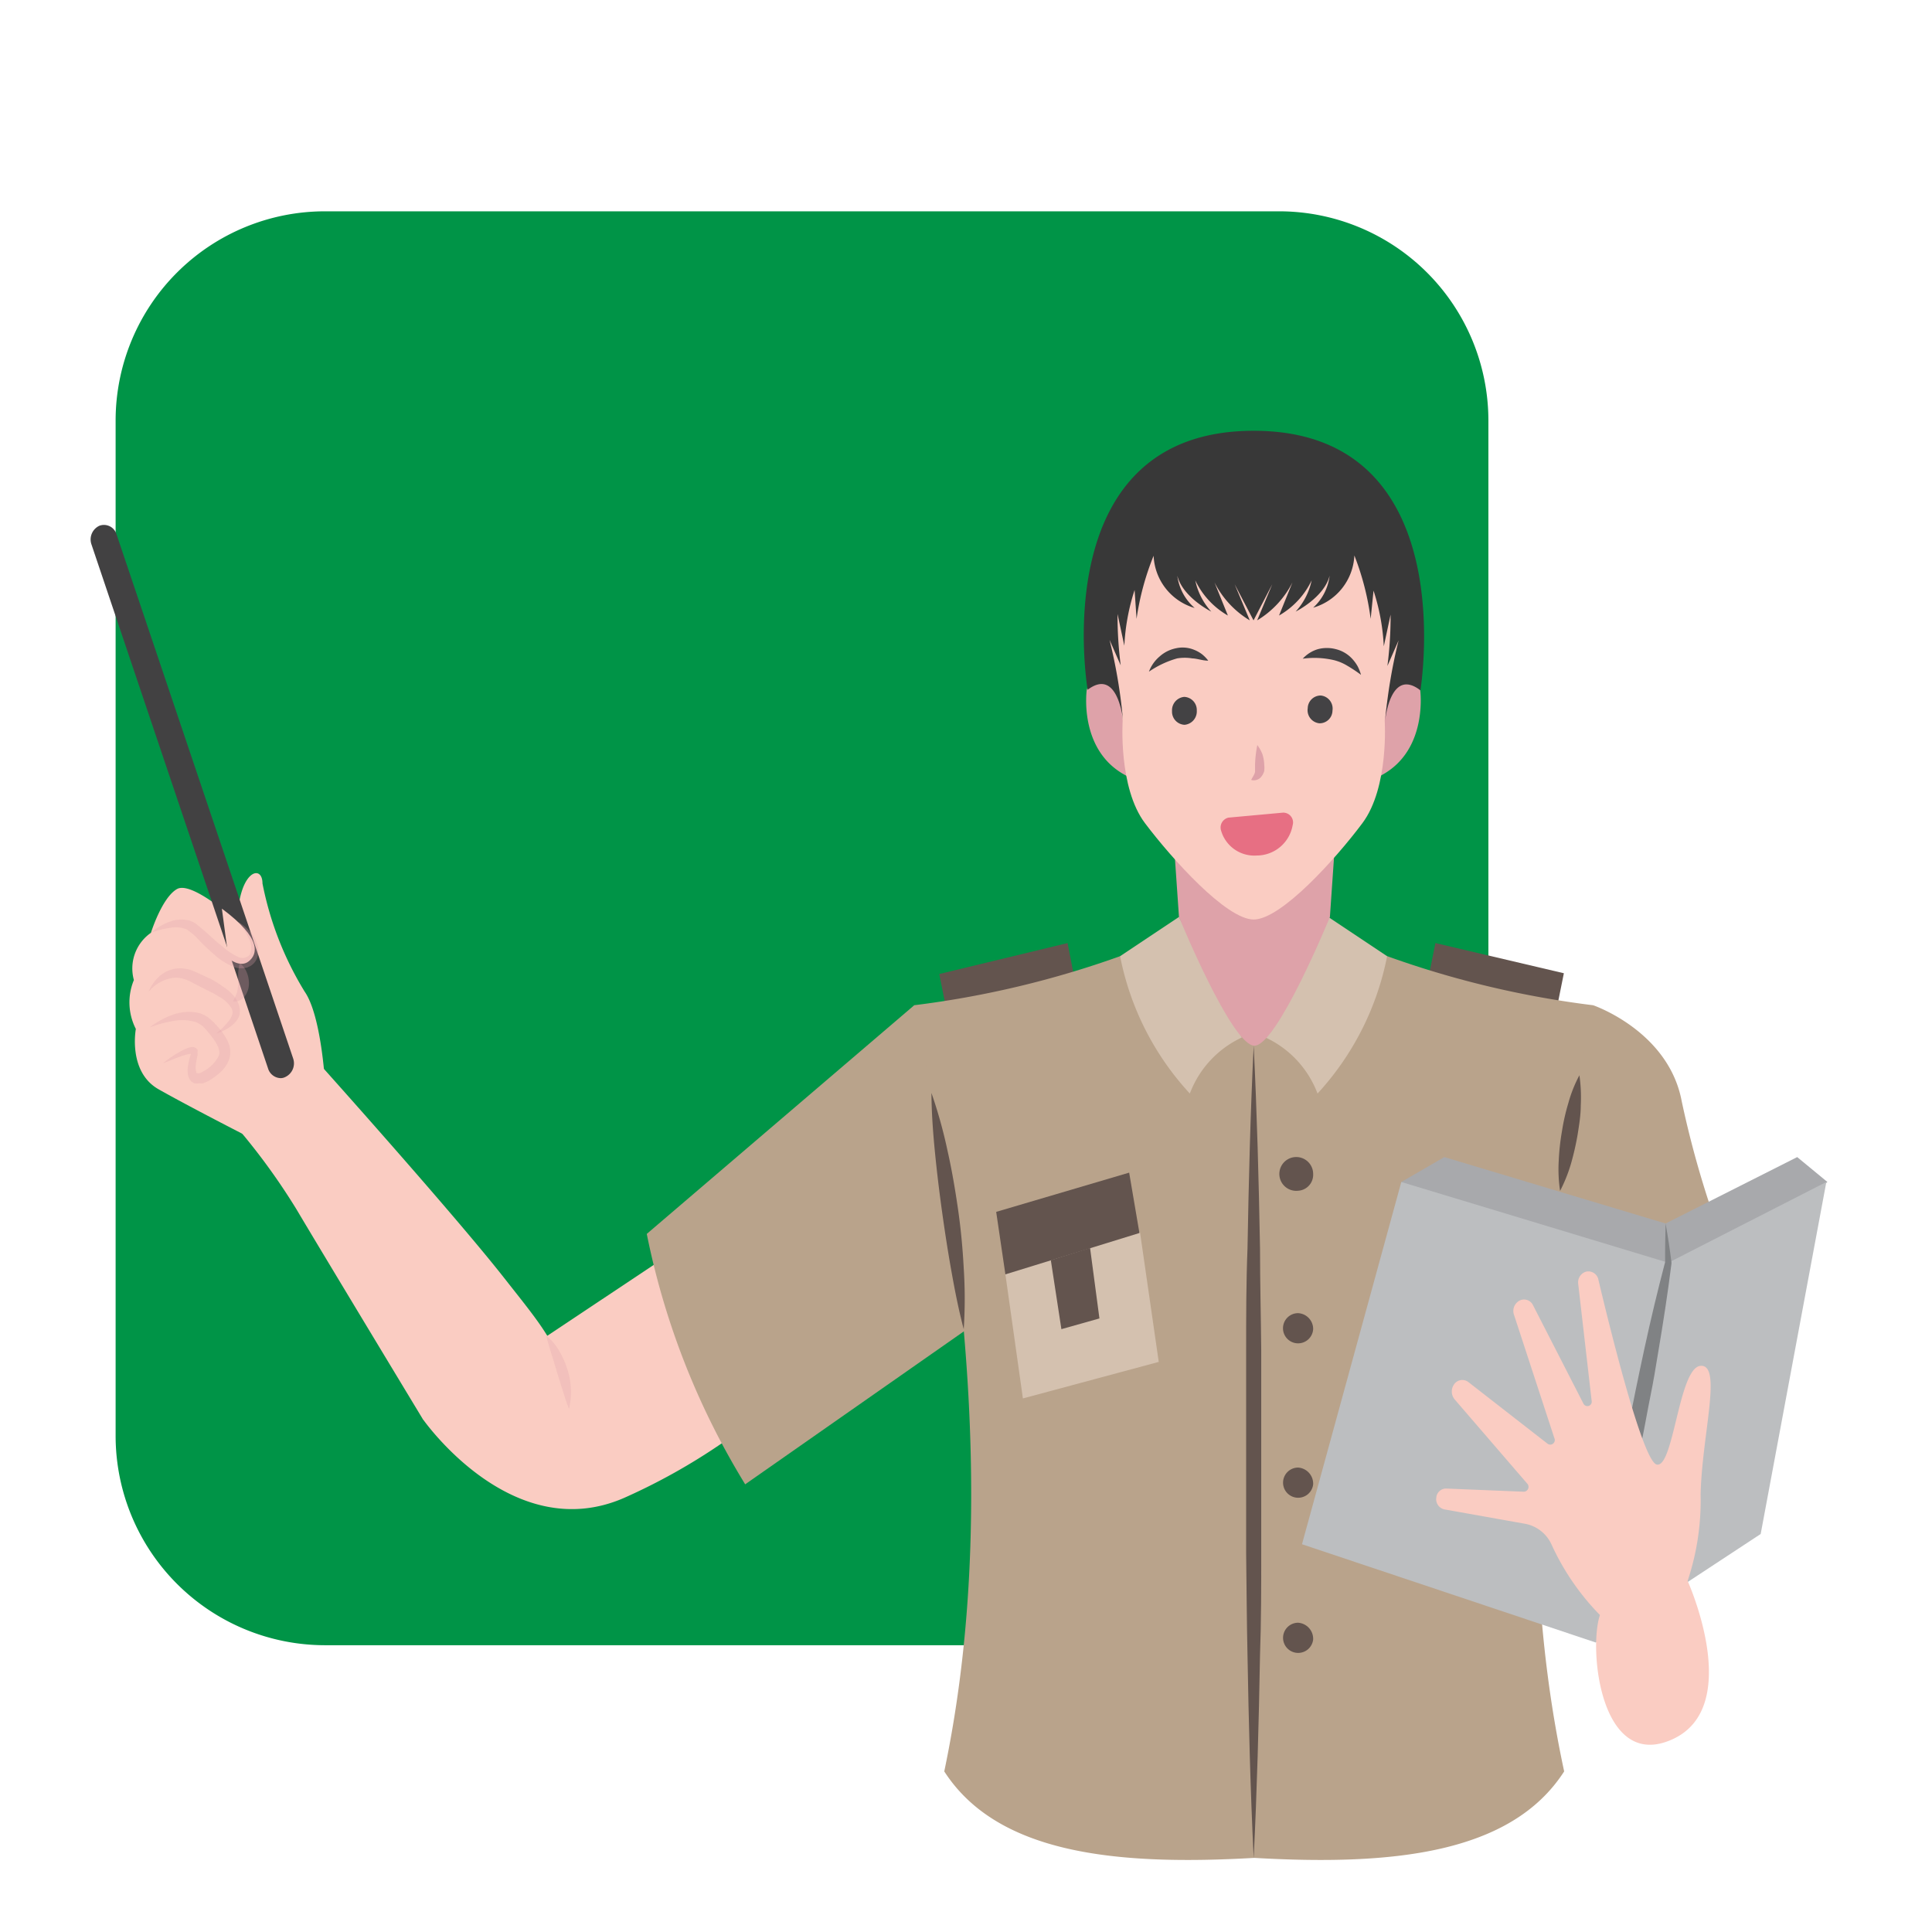
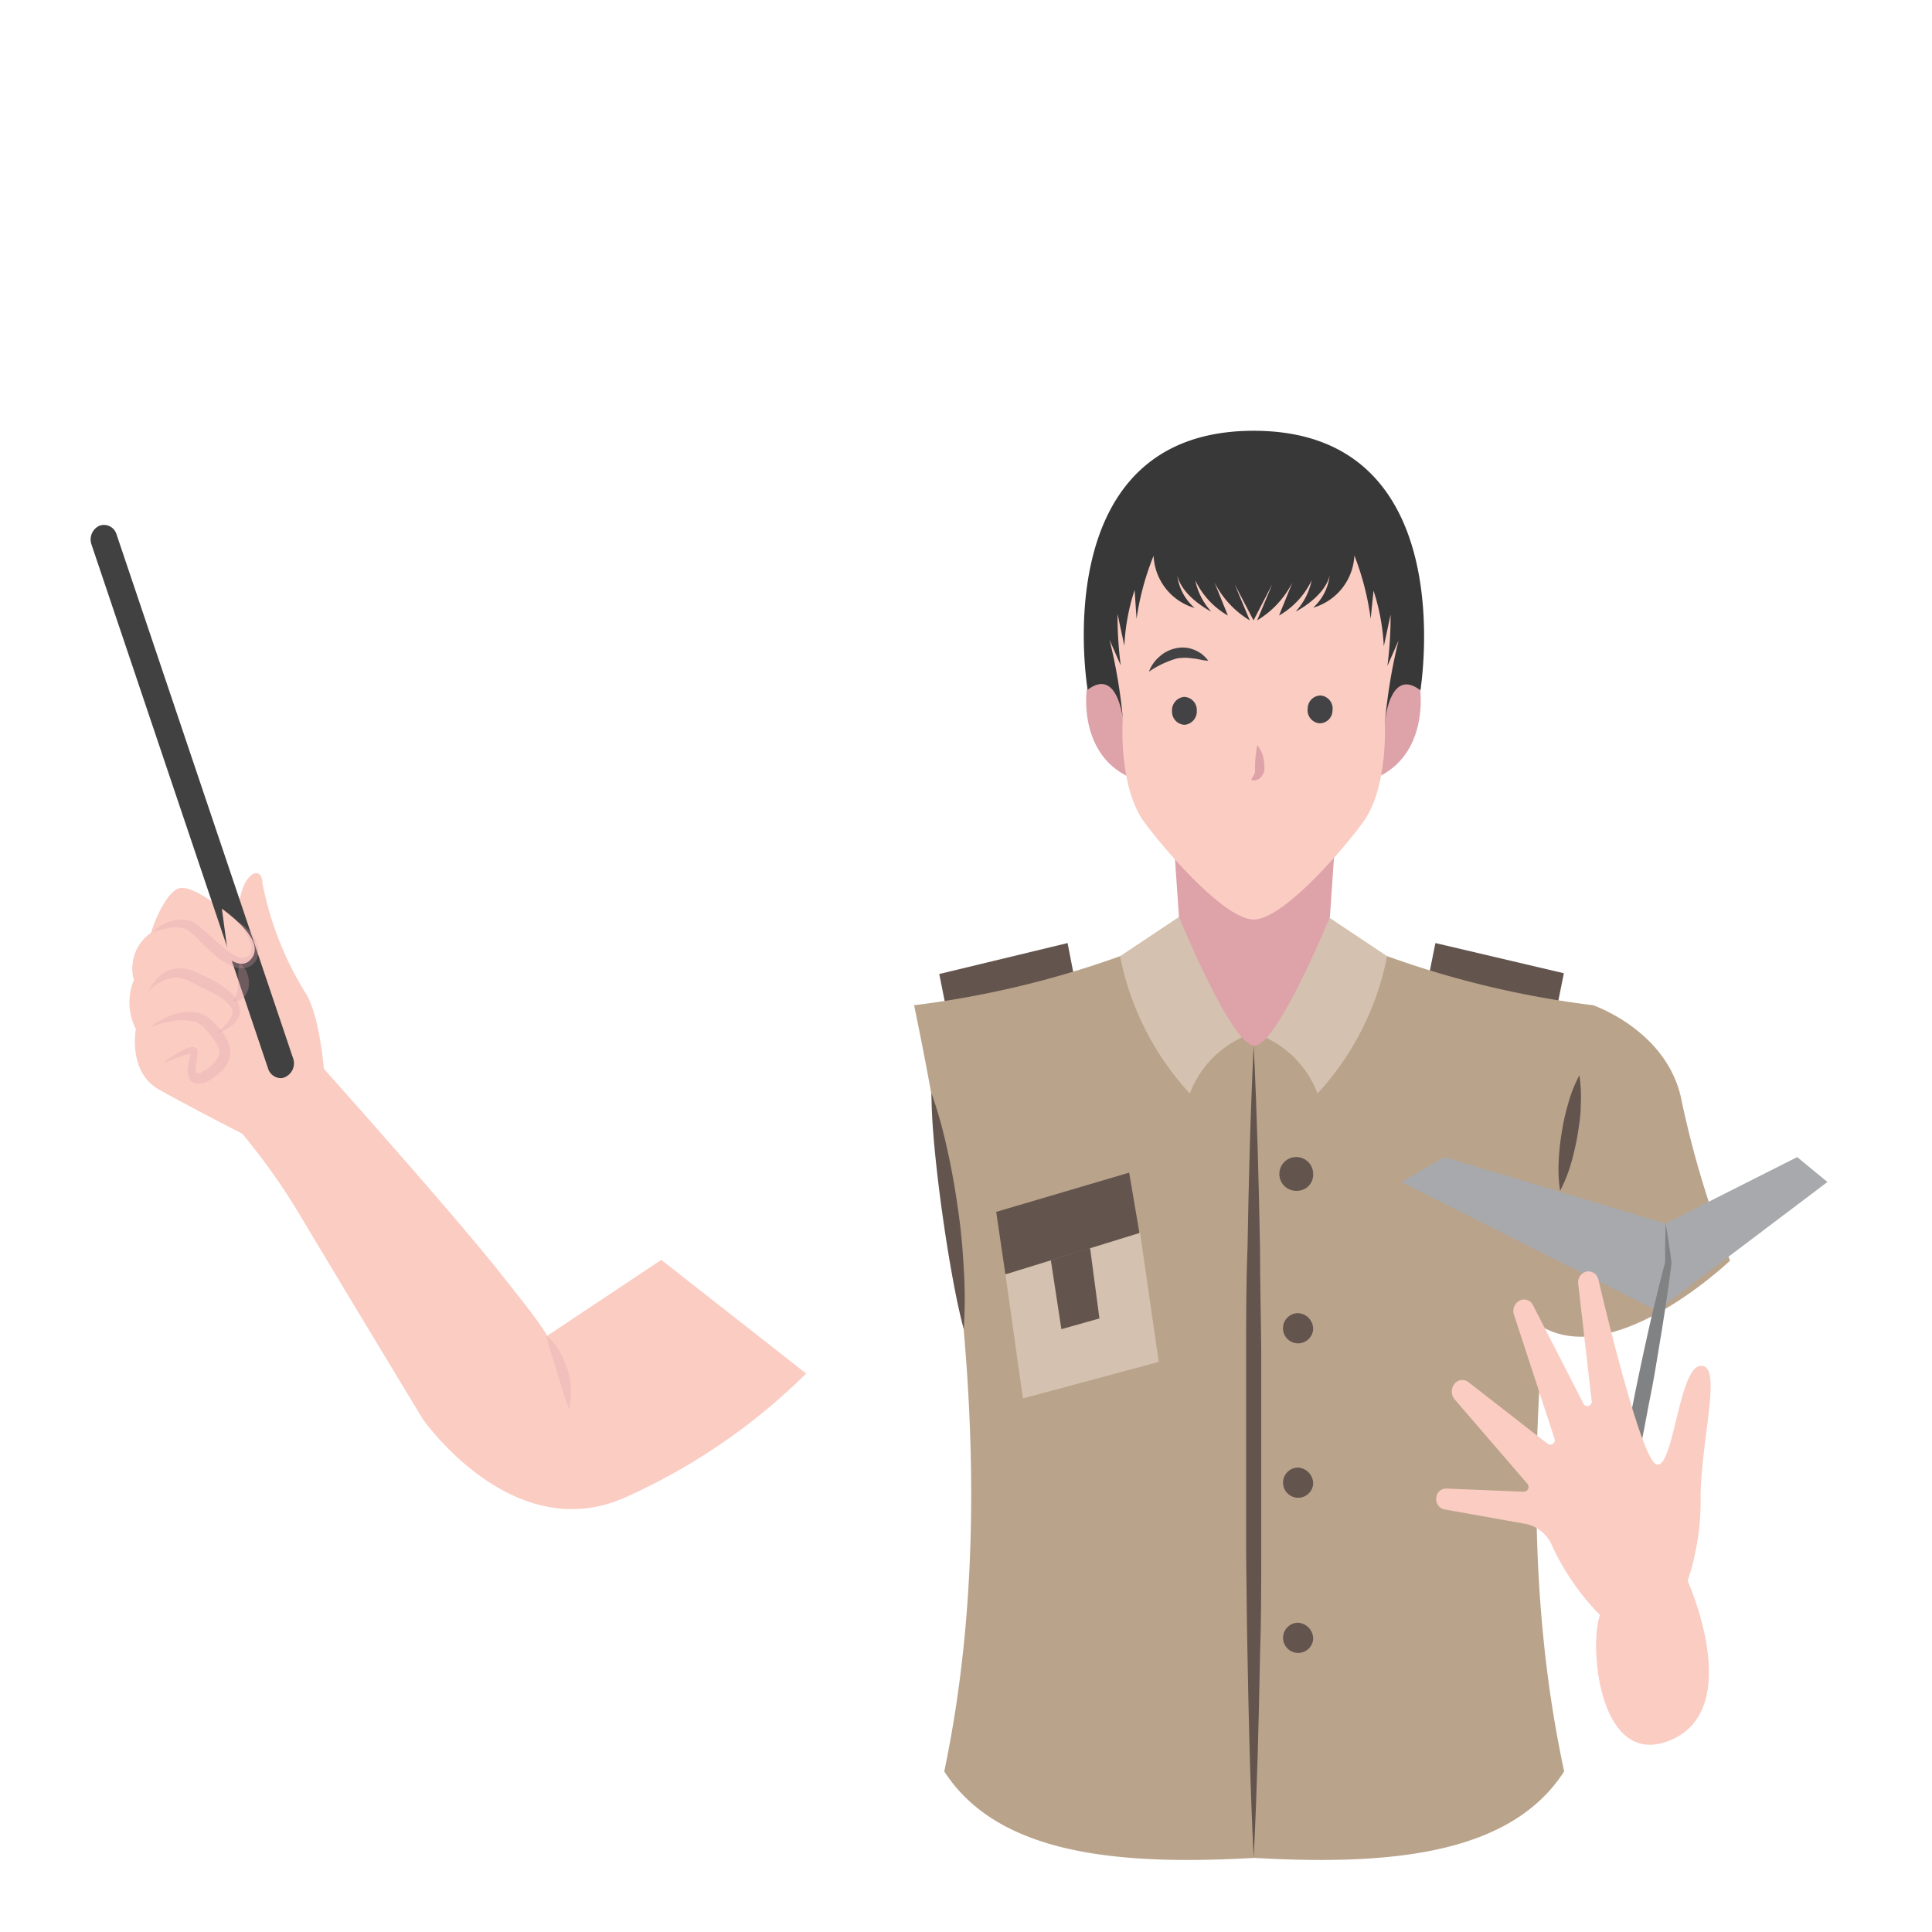
<svg xmlns="http://www.w3.org/2000/svg" viewBox="0 0 128 128">
  <defs>
    <style>.a{fill:#009447;}.b{fill:#faccc2;}.c{fill:#b9a38b;}.d{fill:#63544e;}.e{fill:#a8a9ac;}.f{fill:#bcbec0;}.g{fill:#d4c1af;}.h,.m{fill:#dea2a9;}.i{fill:#383838;}.j{fill:#808284;}.k{fill:#424142;}.l,.m{opacity:0.65;}.m{isolation:isolate;}.n{fill:#434244;}.o{fill:#e76f83;}</style>
  </defs>
  <title>img</title>
-   <path class="a" d="M84.74,14H21.53A13.87,13.87,0,0,0,7.66,27.84V95.15A13.88,13.88,0,0,0,21.53,109H84.74A13.88,13.88,0,0,0,98.61,95.15V27.84A13.87,13.87,0,0,0,84.74,14Z" />
  <path class="b" d="M21.57,72.23s-.22-4.86-1.39-6.54a21.62,21.62,0,0,1-2.79-7.16c0-1.31-1.59-.87-1.66,2.54,0,0-3-2.73-4-2.17S10,61.8,10,61.8a2.88,2.88,0,0,0-1.13,3.13A3.86,3.86,0,0,0,9,68.17s-.54,2.84,1.51,4,5.85,3.1,5.85,3.1l4.45.5Z" />
  <path class="b" d="M43.81,83.47,28,94s5.9,8.51,13.37,5.23A40.51,40.51,0,0,0,53.41,91Z" />
-   <path class="c" d="M60.57,66.6,42.85,81.75a50.84,50.84,0,0,0,6.52,16.59l16.3-11.4L63.48,72.45Z" />
  <path class="c" d="M105.55,66.6s5,1.7,5.87,6.37a65.27,65.27,0,0,0,3.2,10.55s-10.84,10.37-15,1.36S105.55,66.6,105.55,66.6Z" />
  <path class="d" d="M70.73,62.48l-8.5,2.05L62.72,67l8.5-2Z" />
  <path class="d" d="M95.1,62.48l-.49,2.43,8.51,2,.49-2.43Z" />
  <path class="c" d="M105.55,66.6a62.93,62.93,0,0,1-13.64-3.25H74.21A63.47,63.47,0,0,1,60.56,66.6c3.78,18.13,5.23,35.37,2,50.76,3.54,5.49,11.45,6.25,20.54,5.73,9.08.52,17-.24,20.53-5.73C100.32,102,101.78,84.74,105.55,66.6Z" />
  <path class="e" d="M92.84,78.31l2.85-1.65,14.66,4.4,8.72-4.4,2,1.65-11.29,8.53Z" />
-   <path class="f" d="M86.26,102.31l6.58-24,17.69,5.35L121,78.31l-4.35,23.32-10.93,7.19Z" />
  <path class="g" d="M66.61,84.43l1.16,8.22,9-2.42-1.24-8.58L70.61,81Z" />
  <path class="g" d="M78.11,60.75l-3.9,2.6a18.67,18.67,0,0,0,4.62,9.1,6.69,6.69,0,0,1,3.44-3.71Z" />
  <path class="g" d="M88,60.75l3.9,2.6a18.75,18.75,0,0,1-4.61,9.1,6.69,6.69,0,0,0-3.44-3.71Z" />
  <path class="h" d="M83.06,55.68h-5.3l.35,5.07s3.49,8.53,5,8.53,5-8.53,5-8.53l.35-5.07Z" />
  <path class="h" d="M72,45.7s-.57,4,2.58,5.67S76.22,44,74.41,44A2.51,2.51,0,0,0,72,45.7Z" />
  <path class="h" d="M94.09,45.7s.56,4-2.58,5.67S89.9,44,91.71,44A2.52,2.52,0,0,1,94.09,45.7Z" />
  <path class="b" d="M93.25,43.6l-.5-8.23H73.37l-.51,8.23s1.22,1.07,1.52,4.14c0,0-.3,4.44,1.48,6.8s5.39,6.38,7.2,6.38,5.42-4,7.2-6.38,1.48-6.8,1.48-6.8C92,44.67,93.25,43.6,93.25,43.6Z" />
  <path class="i" d="M83.06,28.54c-13.93,0-11,17.16-11,17.16,2-1.52,2.34,2,2.34,2a35,35,0,0,0-.89-5.31l.74,1.69a25.68,25.68,0,0,1-.21-3.4l.45,2.1a14.11,14.11,0,0,1,.68-3.69L75.3,41a17.81,17.81,0,0,1,1.13-4.18,3.77,3.77,0,0,0,2.72,3.46A3.4,3.4,0,0,1,78,38.14c.36,1.44,2.25,2.38,2.25,2.38a4.38,4.38,0,0,1-1.06-2.07,5.32,5.32,0,0,0,2.16,2.33l-.89-2.2a6.19,6.19,0,0,0,2.34,2.52l-1-2.39,1.25,2.39,1.24-2.39-1,2.39a6.19,6.19,0,0,0,2.34-2.52l-.89,2.2a5.32,5.32,0,0,0,2.16-2.33,4.38,4.38,0,0,1-1.06,2.07s1.89-.94,2.25-2.38A3.4,3.4,0,0,1,87,40.26a3.78,3.78,0,0,0,2.73-3.46A17.84,17.84,0,0,1,90.81,41L91,39.13a14.11,14.11,0,0,1,.68,3.69l.45-2.1a25.68,25.68,0,0,1-.21,3.4l.74-1.69a35,35,0,0,0-.89,5.31s.33-3.56,2.34-2C94.09,45.7,97,28.54,83.06,28.54Z" />
  <path class="d" d="M66.61,84.43,66,80.29l8.81-2.6.68,4Z" />
  <path class="j" d="M110.35,81.06q.23,1.29.39,2.58v.07c-.25,2-.55,3.93-.88,5.88-.16,1-.33,2-.52,2.93s-.36,1.94-.56,2.91-.39,1.94-.61,2.91-.43,1.93-.65,2.89c-.46,1.92-.94,3.84-1.52,5.74.18-2,.46-4,.76-5.92.14-1,.3-2,.47-2.93s.35-2,.53-2.93.37-1.94.57-2.91.4-1.94.61-2.9q.63-2.91,1.38-5.77v.06C110.31,82.81,110.33,81.93,110.35,81.06Z" />
  <path class="d" d="M69.62,83.49l.7,4.57,2.52-.71-.62-4.67Z" />
  <path class="b" d="M106,107a16.38,16.38,0,0,1-3.22-4.7,2.41,2.41,0,0,0-1.71-1.34L95.69,100a.69.69,0,0,1-.53-.79.65.65,0,0,1,.65-.59l5.15.21a.32.32,0,0,0,.22-.54l-4.8-5.57a.82.82,0,0,1,0-1.06.66.66,0,0,1,.91-.09l5.24,4.08a.3.3,0,0,0,.45-.37l-2.66-8.13a.78.78,0,0,1,.39-1,.66.66,0,0,1,.86.33L104.91,93a.29.29,0,0,0,.54-.2l-.89-7.74a.74.74,0,0,1,.52-.81.68.68,0,0,1,.82.54c.63,2.67,2.9,12,3.86,12.24,1.13.26,1.46-6.44,2.91-6.54s.09,4.57,0,8.52a16.87,16.87,0,0,1-.86,5.73s3.76,8.32-1,10.49S105.23,109.27,106,107Z" />
  <path class="d" d="M83.06,69.28c.22,4.48.34,9,.42,13.45,0,2.25.06,4.49.08,6.73l0,6.73,0,6.73c0,2.24,0,4.48-.08,6.72-.08,4.49-.2,9-.42,13.46-.22-4.49-.33-9-.41-13.46-.05-2.24-.06-4.48-.09-6.72l0-6.73,0-6.73c0-2.24,0-4.48.09-6.73C82.73,78.25,82.84,73.77,83.06,69.28Z" />
  <path class="d" d="M87,77.78a1.06,1.06,0,0,1-1,1.11,1.12,1.12,0,1,1,1-1.11Z" />
  <path class="d" d="M87,88.06A1,1,0,1,1,86,87,1.05,1.05,0,0,1,87,88.06Z" />
  <path class="d" d="M87,98.34a1,1,0,1,1-1-1.11A1.07,1.07,0,0,1,87,98.34Z" />
  <path class="d" d="M87,108.62a1,1,0,1,1-1-1.11A1.07,1.07,0,0,1,87,108.62Z" />
  <path class="d" d="M103.36,78.9a9.64,9.64,0,0,1-.09-2,15.39,15.39,0,0,1,.21-1.93,14.07,14.07,0,0,1,.43-1.9,8.84,8.84,0,0,1,.73-1.83,10.38,10.38,0,0,1,.09,2c0,.65-.11,1.3-.21,1.94a18.36,18.36,0,0,1-.43,1.89A10.12,10.12,0,0,1,103.36,78.9Z" />
  <path class="d" d="M63.85,88.06c-.34-1.28-.59-2.57-.82-3.86s-.43-2.59-.61-3.88-.34-2.6-.47-3.91-.23-2.62-.24-4a31.5,31.5,0,0,1,1.06,3.8c.29,1.28.51,2.58.7,3.89s.31,2.61.38,3.93A31.09,31.09,0,0,1,63.85,88.06Z" />
  <path class="b" d="M28,94S21.23,82.8,19.63,80.1a42.92,42.92,0,0,0-3.9-5.37l5.41-4.27S30,80.34,33.38,84.64s4.23,5.06,4.55,10.88S28,94,28,94Z" />
  <path class="k" d="M18.59,71.43a.9.9,0,0,1-.83-.64L6.06,36.07a1,1,0,0,1,.53-1.24.87.87,0,0,1,1.13.57l11.7,34.72a1,1,0,0,1-.53,1.24A.66.66,0,0,1,18.59,71.43Z" />
  <path class="b" d="M15.14,63.5s.77.65,1.34.19.92-1.49-1.78-3.49Z" />
  <g class="l">
    <g class="l">
      <path class="m" d="M10,61.8a4,4,0,0,1,1.15-.7,2.21,2.21,0,0,1,1.4-.11l.19.07.18.1c.12.08.19.15.28.22l.52.44c.33.3.65.61,1,.87a4.12,4.12,0,0,0,1,.68.66.66,0,0,0,.82-.11,1.17,1.17,0,0,0-.05-1.07,4.36,4.36,0,0,0-.72-1.12,3.09,3.09,0,0,1,1,.92,2.55,2.55,0,0,1,.31.71,1.33,1.33,0,0,1-.1.89,1,1,0,0,1-.3.35.56.56,0,0,1-.2.11.48.48,0,0,1-.2.07,1.43,1.43,0,0,1-.8-.06,4.49,4.49,0,0,1-1.21-.75c-.35-.3-.68-.61-1-.93a4.61,4.61,0,0,0-.91-.81,1.93,1.93,0,0,0-1.13-.09A5.47,5.47,0,0,0,10,61.8Z" />
    </g>
  </g>
  <g class="l">
    <g class="l">
      <path class="m" d="M9.84,65.72a2.69,2.69,0,0,1,.68-1,2.11,2.11,0,0,1,1.14-.55,2.41,2.41,0,0,1,1.25.2l1.06.49a8.62,8.62,0,0,1,1,.64,3.29,3.29,0,0,1,.48.44,1.62,1.62,0,0,1,.37.63,1.13,1.13,0,0,1,0,.81,1.68,1.68,0,0,1-.43.54,3.12,3.12,0,0,1-1.05.55,5.7,5.7,0,0,0,.81-.82,1.27,1.27,0,0,0,.24-.46.52.52,0,0,0-.05-.39,2,2,0,0,0-.7-.69,10,10,0,0,0-1-.55l-1-.51a2.25,2.25,0,0,0-1-.28A2.54,2.54,0,0,0,9.84,65.72Z" />
    </g>
  </g>
  <g class="l">
    <g class="l">
      <path class="m" d="M9.92,68.07a5.43,5.43,0,0,1,1.47-.82,3.11,3.11,0,0,1,1.72-.15,1.85,1.85,0,0,1,.84.44,5.43,5.43,0,0,1,.62.65,3.94,3.94,0,0,1,.52.8,1.63,1.63,0,0,1,.11,1.14,2.1,2.1,0,0,1-.57.88,4.23,4.23,0,0,1-.73.55,1,1,0,0,1-.21.11l-.23.1a1,1,0,0,1-.27,0,.81.81,0,0,1-.33,0l-.17-.11a.88.88,0,0,1-.12-.15.84.84,0,0,1-.12-.32,2,2,0,0,1,0-.54,4.84,4.84,0,0,1,.23-.91,0,0,0,0,0,0,0h0s0,.07.05.08,0,0-.05,0a1.69,1.69,0,0,0-.36.06c-.51.14-1,.37-1.53.57a7.34,7.34,0,0,1,1.42-.92,1.46,1.46,0,0,1,.43-.15.49.49,0,0,1,.35.06s.07.08.1.12a.42.42,0,0,1,0,.15v.12l0,.08a4.12,4.12,0,0,0-.13.81A1.09,1.09,0,0,0,13,71c0,.1.05.11.05.1a.54.54,0,0,0,.2,0,1.15,1.15,0,0,0,.15-.08l.15-.09a2.25,2.25,0,0,0,.95-1c.13-.33-.13-.81-.46-1.23a6.31,6.31,0,0,0-.52-.62l-.12-.12-.14-.09a1.3,1.3,0,0,0-.31-.16,3.14,3.14,0,0,0-1.5-.06A7.92,7.92,0,0,0,9.92,68.07Z" />
    </g>
  </g>
  <g class="l">
    <g class="l">
      <path class="m" d="M15.87,63.8a1.42,1.42,0,0,1,.48.63,1.8,1.8,0,0,1,.14.81,1.37,1.37,0,0,1-.32.82.81.81,0,0,1-.74.28,2.87,2.87,0,0,0,.28-.62,3.06,3.06,0,0,0,.07-.54c0-.19,0-.4,0-.63S15.83,64.09,15.87,63.8Z" />
    </g>
  </g>
  <g class="l">
    <g class="l">
      <path class="m" d="M36.18,88.49a3.28,3.28,0,0,1,.86,1,5.65,5.65,0,0,1,.54,1.2,4.87,4.87,0,0,1,.12,2.65c-.18-.42-.29-.83-.42-1.22l-.37-1.18C36.67,90.11,36.41,89.35,36.18,88.49Z" />
    </g>
  </g>
  <path class="n" d="M76.12,44.5a2.43,2.43,0,0,1,.7-1,2.31,2.31,0,0,1,1.09-.55,2,2,0,0,1,1.2.1,2.22,2.22,0,0,1,.52.29,2.44,2.44,0,0,1,.42.43c-.39,0-.72-.14-1.06-.15a3.07,3.07,0,0,0-1,0A6.35,6.35,0,0,0,76.12,44.5Z" />
-   <path class="n" d="M86.31,43.64a2.22,2.22,0,0,1,1-.63,2.33,2.33,0,0,1,1.2,0,2.17,2.17,0,0,1,1.06.62,2.59,2.59,0,0,1,.37.5,2.92,2.92,0,0,1,.23.58,9.72,9.72,0,0,0-.92-.61,3.17,3.17,0,0,0-.9-.37A5.73,5.73,0,0,0,86.31,43.64Z" />
  <path class="h" d="M83.3,49.36a8,8,0,0,0-.15,1.31c0,.1,0,.2,0,.25l0,.11,0,.11a.84.84,0,0,1-.09.23l-.17.3a.56.56,0,0,0,.36,0,.58.58,0,0,0,.32-.22,1,1,0,0,0,.11-.17,1,1,0,0,0,.08-.2,2,2,0,0,0,0-.41,2.63,2.63,0,0,0-.12-.7A2.69,2.69,0,0,0,83.3,49.36Z" />
  <path class="n" d="M79.29,47.08a.89.89,0,0,1-.81.94.87.87,0,0,1-.83-.91.89.89,0,0,1,.81-.94A.87.87,0,0,1,79.29,47.08Z" />
  <path class="n" d="M88.28,47.08a.85.85,0,0,1-.87.84.87.87,0,0,1-.77-1,.86.86,0,0,1,.87-.84A.87.87,0,0,1,88.28,47.08Z" />
-   <path class="o" d="M81.39,54.17,85,53.84a.65.65,0,0,1,.64.84,2.42,2.42,0,0,1-2.38,2,2.29,2.29,0,0,1-2.36-1.65A.67.67,0,0,1,81.39,54.17Z" />
</svg>